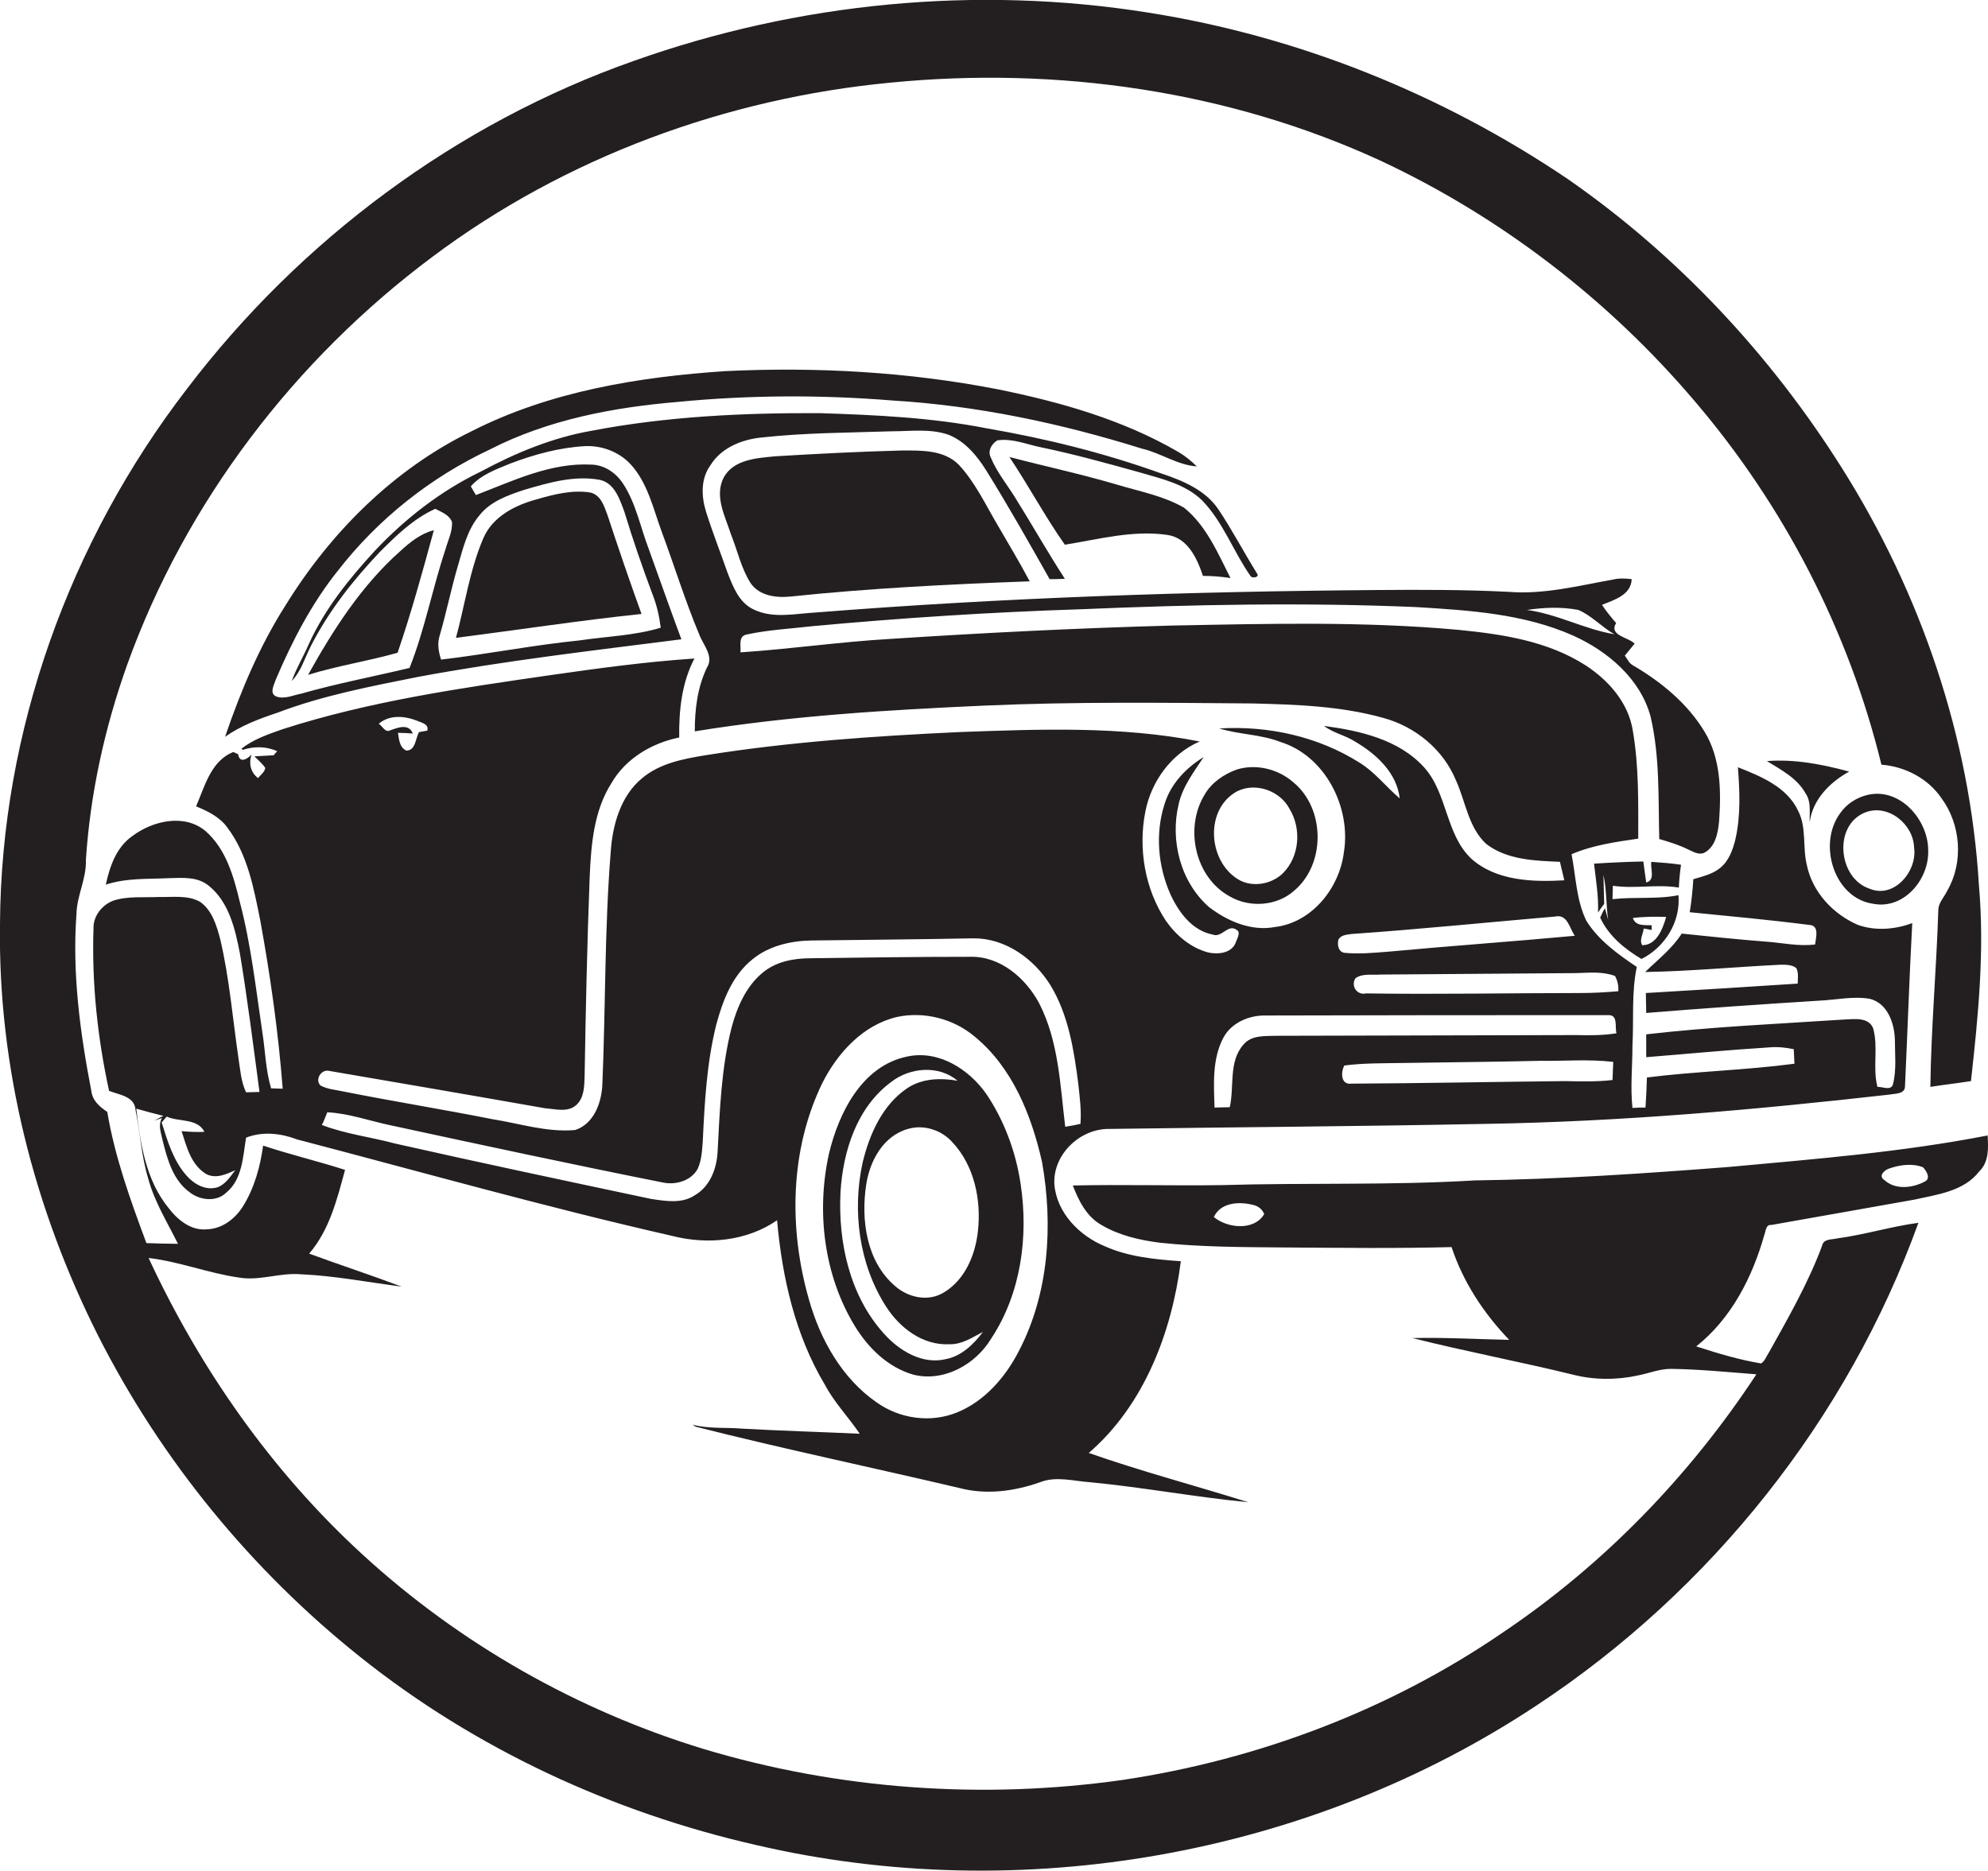
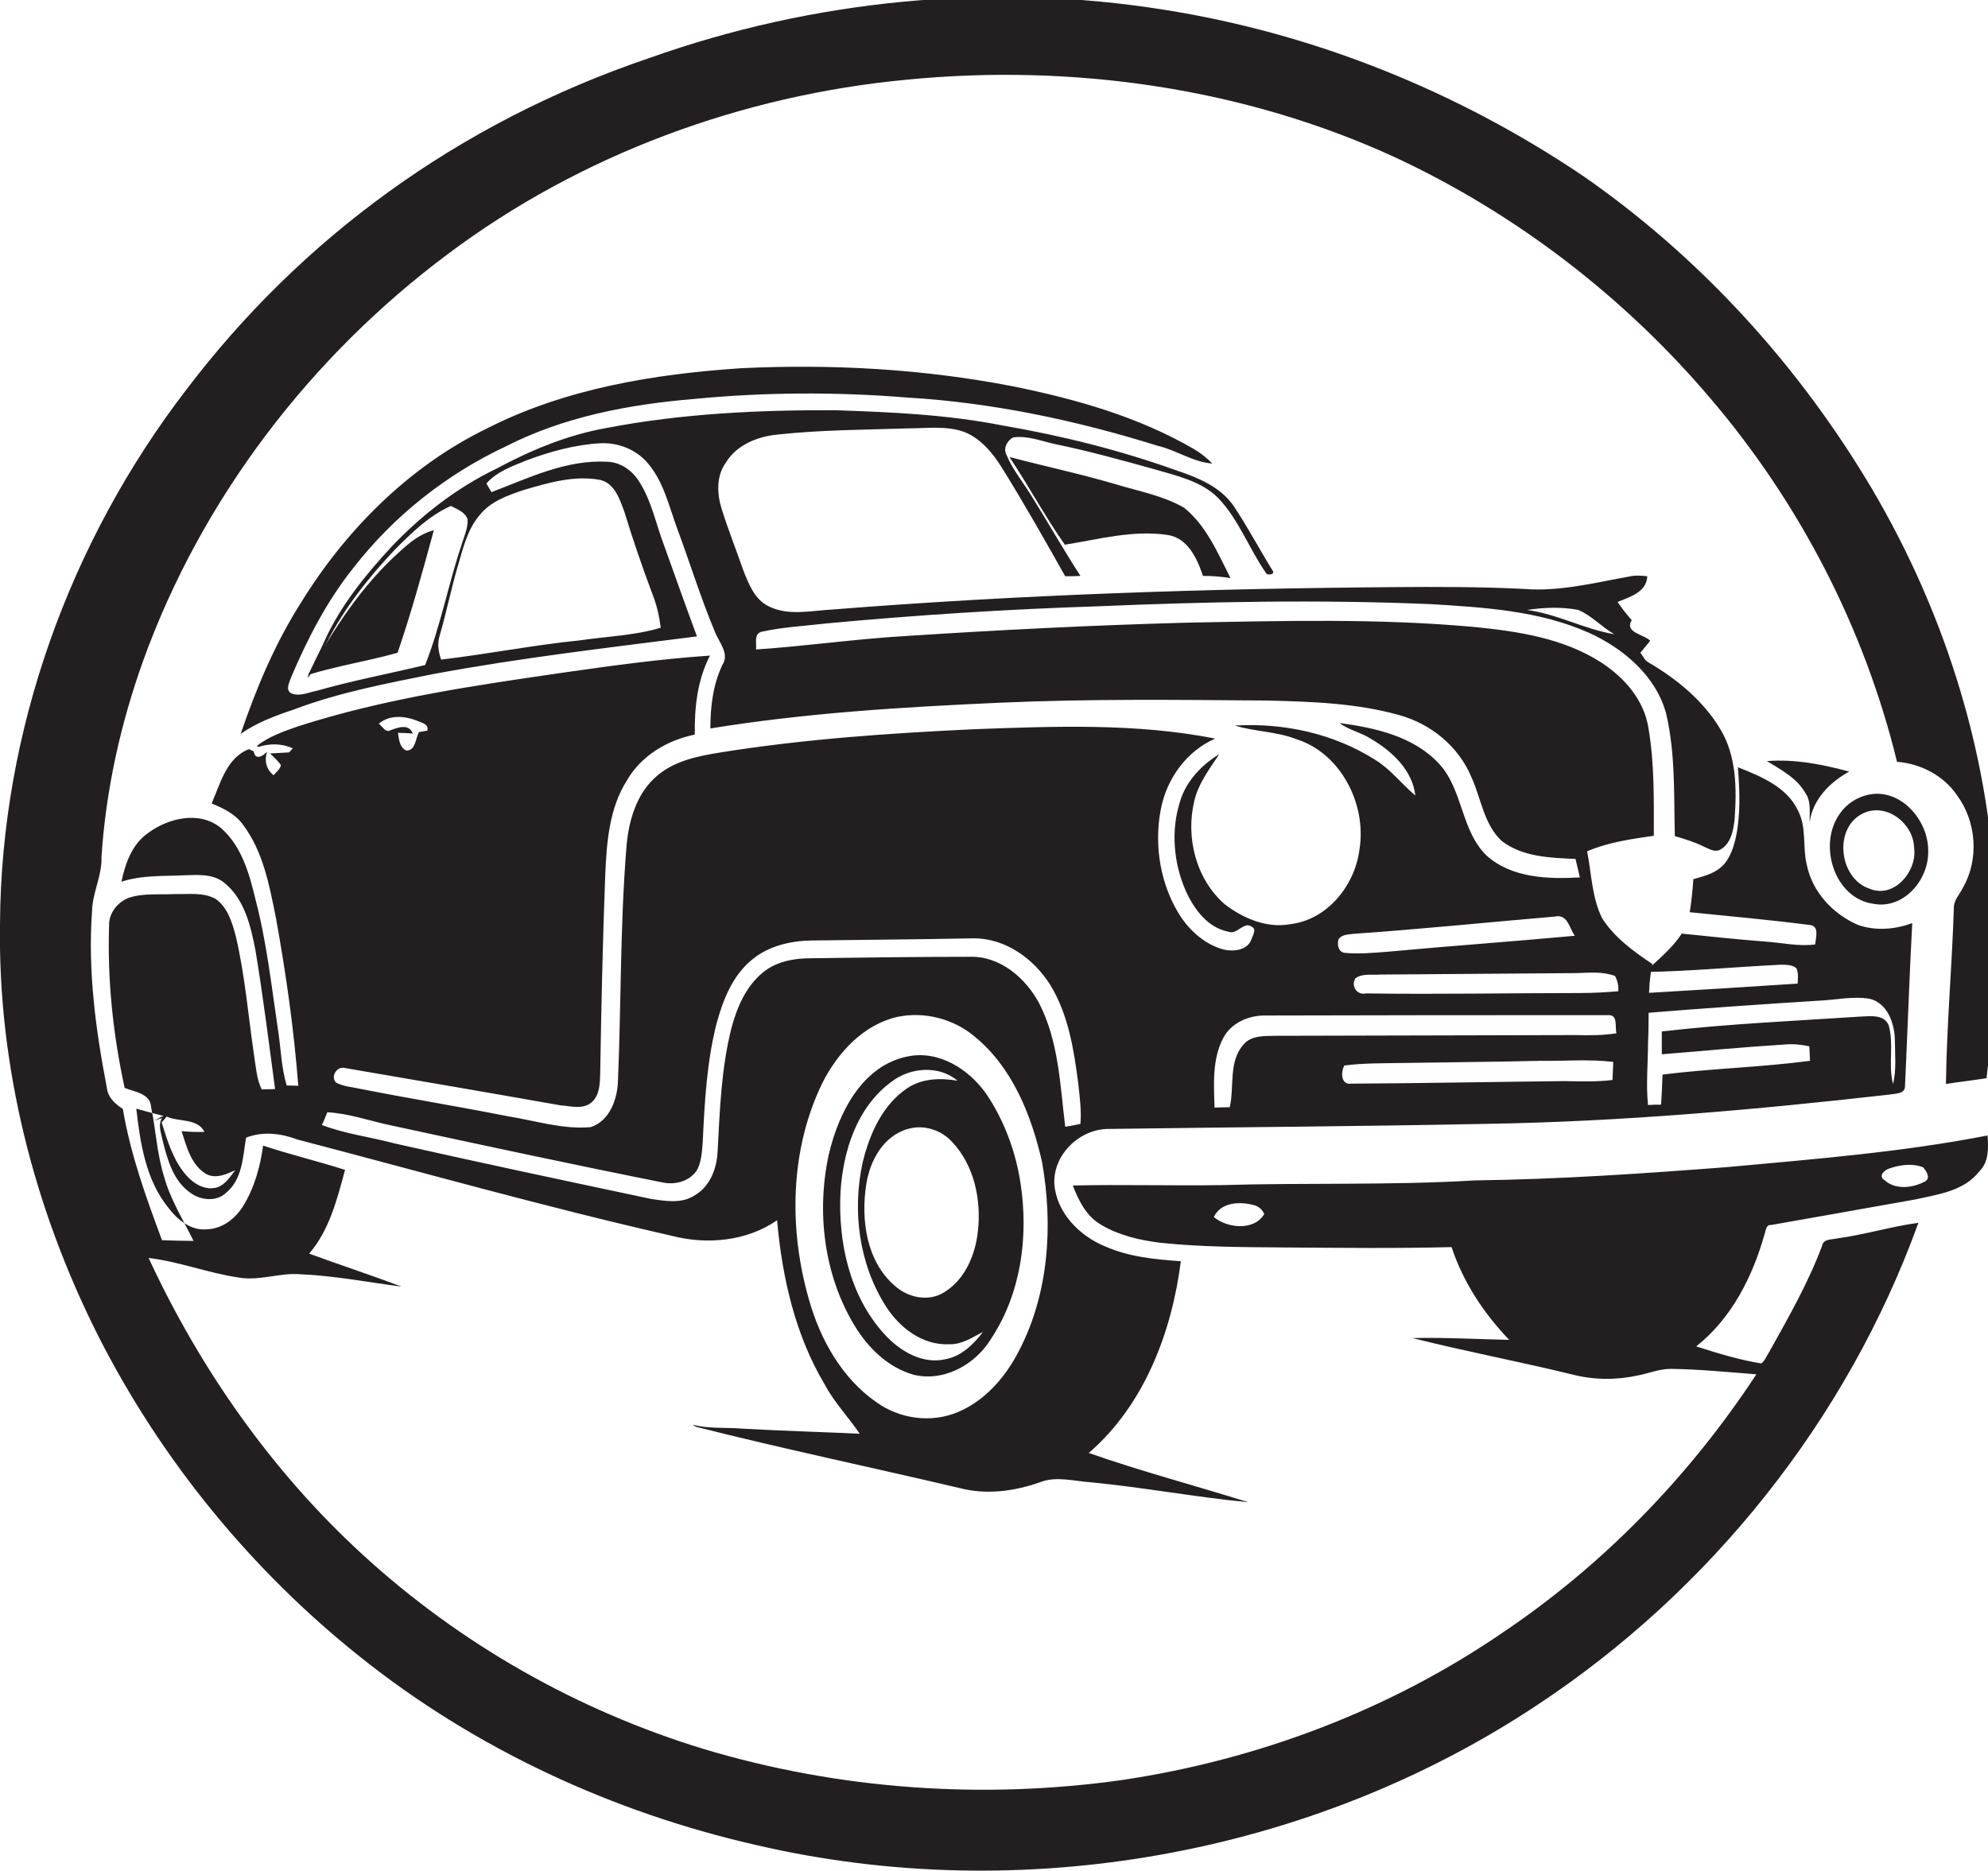
<svg xmlns="http://www.w3.org/2000/svg" version="1.1" id="Layer_1" x="0px" y="0px" viewBox="0 0 548.5 516.2" style="enable-background:new 0 0 548.5 516.2;" xml:space="preserve">
  <style type="text/css">
	.st0{fill:#231F20;}
</style>
  <g>
-     <path class="st0" d="M548.4,313.3c-23.6,4.6-47.6,6.5-71.5,8.7c-23.3,1.8-46.7,3.4-70,3.7c-23.3,1.4-46.6,0.6-69.9,1.3   c-13.7,0.2-27.4-0.2-41,0.1c1.6,4.2,3.8,8.6,7.9,10.9c4.9,2.9,10.6,4.2,16.2,4.9c11.3,1.2,22.6,1.2,34,1.3   c15.5,0.1,31,0.3,46.4-0.1c3.2,9.7,8.9,18.3,15.9,25.6c-8.9-0.2-17.8-0.7-26.7-0.5c14.7,3.7,29.6,6.5,44.3,10.1   c5.9,1.5,12.1,1.5,18,0.2c3-0.6,5.9-1.8,9-1.8c7.9,0.1,15.7,0.9,23.6,1.5c-18.4,28-42.1,52.5-69.9,71.2   c-31.2,21.4-67.5,35.1-104.8,40.7c-38.6,5.5-78.4,2.7-115.7-8.5c-34.8-10.6-67.3-29-94.2-53.7c-25-22.9-44.8-51.2-59-81.8   c8.5,1,16.5,4.2,24.9,5.4c5.7,1,11.3-1.4,17.1-0.9c9.3,0.4,18.5,2.2,27.8,3.4c-8.5-3.2-17.1-6-25.5-9.1c5.6-6.5,7.7-15,9.9-23.1   c-7.4-2.4-15.1-4.2-22.6-6.7c-0.8,5.8-2.4,11.7-5.6,16.8c-2.2,3.5-5.8,6.2-10,6.3c-4.3,0.4-8-2.6-10.5-5.9   c-6.3-7.7-7.8-17.9-8.9-27.4c2.5,0.7,5,1.4,7.5,2c-0.9,0.4-1.7,0.9-2.6,1.3l2.2-0.7c-1.2,2-0.2,4.2,0.2,6.3   c1.3,5.2,2.9,11,7.6,14.3c2.8,2.1,7.2,2.6,9.9,0c4.5-3.7,4.6-9.9,5.5-15.2c4.6-1.8,9.6-1.2,14.1,0.5c34.4,9,68.7,18.7,103.4,26.6   c9.7,2.5,20.6,1.5,29-4.3c1.4,15.8,5,31.7,13.2,45.4c2.6,4.9,6.5,8.9,9.6,13.5c-10.8-0.5-21.5-0.8-32.3-1.4   c-4.6-0.4-9.3,0.1-13.8-1.1c0.2,0.2,0.7,0.5,1,0.6c24.1,6.1,48.5,11.2,72.7,16.9c7.3,1.9,15,0.9,22.1-1.6c4.5-1.8,9.4-0.3,14.1,0   c14.5,1.4,28.9,4.1,43.4,5.5c-14.6-4.6-29.5-8.5-44-13.6c15.3-13.2,22.9-33.3,25.4-52.9c-7.1-0.5-14.4-1.2-20.9-4.1   c-7.1-2.9-13.4-9.3-14-17.2c-0.4-8.2,7.1-15.3,15.1-15.2c34.7-0.5,69.3-0.7,104-1.4c37.3-0.6,74.4-3.9,111.5-8.1   c1.5-0.3,4.1-0.1,4.1-2.3c0.7-15,1.2-30,2-45c-4.8,1.8-10.2,2.2-15,0.5c-6.9-3-12.6-9.1-14.1-16.6c-1.2-4.9,0-10.3-2.4-14.9   c-3.1-6.6-10.3-9.5-16.6-12c0.5,6.6,0.8,13.4-0.7,19.9c-0.7,2.9-1.8,5.9-4.1,7.8c-2.1,1.8-4.9,2.4-7.5,3.2c-0.2,3.1-0.5,6.1-1,9.1   c11,1.1,22,2.1,32.9,3.5c3,0.1,1.9,3.5,1.7,5.4c-4.6,0.6-9.2-0.5-13.8-0.8c-7.7-0.6-15.3-1.4-23-2.2c-2.7,4.2-6.6,7.2-10.1,10.6   c12.4-0.2,24.8-1.4,37.2-2c1.5,0,3.2-0.1,4.5,0.9c0.7,1.3,0.4,2.9,0.4,4.3c-13.9,0.9-27.9,1.8-41.9,2.6c0,1.8,0.1,3.6,0.1,5.5   c15.9-1.3,31.9-2.4,47.8-3.4c4.6-0.2,9.3-1.3,13.9-0.5c4.8,1.2,6.7,6.5,6.9,11c0,4.2,0.5,8.5-0.5,12.5c-0.5,2-2.9,0.7-4.3,0.8   c-1.4-5.3,0.3-10.9-1.2-16.2c-1.3-3.1-5.1-2.5-7.8-2.4c-18.3,1.2-36.6,2-54.8,4.1c0,2.1,0,4.2,0,6.3c11.3-0.9,22.6-2,33.9-2.7   c2.3-0.2,4.5,0,6.8,0.5c0.1,1.3,0.1,2.7,0.2,4c-13.5,1.8-27.2,2.1-40.7,3.8c-0.1,2.8-0.2,5.5-0.4,8.3c-1.2,0-2.4,0-3.6,0.1   c-0.6-5.7,0-11.5,0-17.2c0.4-7.2-0.3-14.6,1.2-21.7c-5.2-3.5-10.5-7.3-13.9-12.7c-2.8-5.7-2.9-12.3-4.1-18.4   c5.8-2.5,12.2-3.4,18.4-4.3c0-10,0.2-20-1.5-29.8c-1.2-7.7-6.7-13.9-13-18c-10.4-6.7-22.9-8.6-35-9.8c-26.3-2.4-52.7-1.7-79-1.2   c-26,0.7-52,2-78,3.7c-13.8,0.8-27.5,2.8-41.2,3.7c0.2-1.6-0.7-4.4,1.6-4.9c5.9-1.3,12-1.6,18-2.3c24.8-2.3,49.6-3.9,74.5-4.7   c30.7-1.3,61.4-1.9,92.2-0.6c14.7,0.9,29.8,1.8,43.5,7.9c9.5,4.3,18.5,11.9,21.3,22.3c2.6,11.1,2.1,22.5,2.4,33.8   c2.7,0.8,5.4,1.6,8,2.9c1.4,0.6,2.9,1.6,4.4,0.9c3.1-1.6,3.8-5.5,4.1-8.6c0.6-8.4,0.5-17.4-4-24.8c-4.7-7.8-12-13.8-19.9-18.4   c-1-0.6-1.4-1.7-2.1-2.6c0.9-1.1,1.8-2.2,2.7-3.3c-1.7-1.8-7.2-2.2-5.1-5.7c-1.4-1.6-2.7-3.2-3.9-5c3.4-1.4,8-2.7,8.2-7.1   c-1.7-0.2-3.4-0.3-5.1,0.1c-9.5,1.7-19.2,4.2-28.9,3.4c-12-0.6-24-0.6-36-0.5c-51.7,0.4-103.5,2.1-155.1,6.2   c-5.7,0.3-11.9,1.8-17.3-0.9c-3.9-1.9-5.5-6.1-7-9.9c-2-5.7-4.2-11.3-6-17c-1.3-4.2-1.5-9.1,1.2-12.8c3-4.9,8.8-7.2,14.3-7.7   c11.9-1.3,23.9-1.3,35.9-1.7c5.2,0,10.6-0.8,15.6,1c4.5,1.8,7.8,5.8,10.3,9.8c6.1,9.8,11.8,19.9,17.5,30c1.4,0,2.8,0,4.2-0.1   c-4.8-7.4-9.2-15.2-13.9-22.7c-2.2-3.5-4.9-6.8-6.5-10.7c-1-1.8,0.2-3.9,1.8-4.8c4.1-0.6,8,1.1,11.9,1.9c9.2,1.9,18.2,4.4,27.2,6.9   c6.1,1.8,12.7,3.2,17.4,7.8c5.8,6,8.6,14.1,13.3,20.8c0.4,0.8,2.7,0.4,1.8-0.7c-3.6-5.8-6.8-11.9-10.6-17.6c-3.6-5.4-9.9-8-15.9-10   c-15.6-5.6-31.7-9.6-48-12.4c-15.2-3-30.7-3.7-46.1-4.2c-21.1-0.1-42.4,0.9-63.2,4.9c-10.7,1.9-20.8,6.1-30.3,11.2   c-11,5.3-20.8,12.9-29.2,21.8c-7.1,7.7-13.8,16-18.2,25.6c-1.5,3.5-3.5,6.8-4.8,10.4c2.6-2.7,3.6-6.4,5.3-9.7   c4.9-9.6,11.6-18.1,19-25.9c4.6-4.6,9.3-9.2,15.3-11.9c1.7,0.9,3.8,1.6,4.6,3.6c0.2,2.6-1.1,5.1-1.8,7.6   c-3.6,10.8-5.7,22.1-9.9,32.7c-10,2.4-20.1,4.3-29.9,7.1c-2.2,0.4-4.6,1.6-6.8,0.8c-2.1-0.8-0.7-3.2-0.2-4.7   c4.5-10.6,9.9-21,17.1-30c11.1-14.3,25.6-25.8,42-33.5c16-8.2,34-11.6,51.8-13.1c19.6-1.9,39.4-2,59.1-0.4   c23.5,1.4,46.6,6.3,69,13.3c5.2,1.2,9.7,4.5,15.1,4.9c-1.5-1.5-3.2-2.9-5.1-4c-15.3-8.9-32.6-13.8-49.9-17.3   c-24.7-4.8-49.9-6.2-75-5c-24,1.6-48.5,5.6-70.1,16.6c-21.4,10.4-38.9,27.9-51.3,48c-7.2,11.3-12.4,23.7-16.7,36.3   c4.4-3.1,9.5-5,14.6-6.7c12.4-4.7,25.5-7.2,38.5-9.8c24.1-4.5,48.5-7.3,72.8-10.4c-3.1-8.3-6-16.6-9-24.9c-2.3-6-3.5-12.5-7-17.9   c-1.9-3-5.1-5.3-8.8-5.4c-11.3-0.6-21.7,4.5-31.9,8.4c-0.3-0.6-1.1-1.8-1.4-2.4c2.8-3.2,7-4.7,10.9-6.3c6.6-2.5,13.5-4.4,20.6-4.8   c4.6-0.2,9.2,1.5,12.4,4.8c4.9,5.2,6.4,12.4,8.8,18.9c3.5,9.4,6.4,18.9,10.3,28.2c1.1,3,4.2,6.1,2.1,9.3   c-2.6,5.5-3.3,11.5-3.3,17.5c26.4-4.3,53.1-5.9,79.8-7.1c24.6-1.1,49.3-0.8,74-0.6c12.1,0.3,24.4,0.7,36.2,4   c8.8,2.4,16.5,8.7,20,17.2c2.7,5.9,3.4,13,8.4,17.6c5.8,4.4,13.4,4.6,20.3,4.9c0.4,1.7,0.8,3.4,1.2,5.1c-8.7,0.5-18.8,0.2-25.7-6   c-7.1-6.8-6.5-18-13-25.2c-7-7.7-17.8-10.1-27.6-11.4c2.6,2,6,2.6,8.7,4.4c5.8,3.4,11.4,8.6,12.2,15.6c-3.8-3.2-6.8-7.2-11-9.8   c-11.5-7.3-25.3-10.3-38.8-9.5c5.5,1.7,11.4,1.6,16.8,3.7c12.4,3.8,19.6,18,17.6,30.4c-1.2,9.9-8.8,19.5-19.1,20.7   c-6.5,1.2-13-1.6-18.1-5.5c-7.9-6.9-10.8-18.4-8.4-28.4c1.1-4.9,4.2-8.9,6.9-13c-4.9,3-9.1,7.4-10.8,13c-2.6,8.1-1.8,17.1,1.6,24.8   c2.3,5,6,10.1,11.8,11.2c2.4,0.9,4.2-3.1,6.5-1.3c1.3,0.6,0,2.6-0.3,3.6c-1.2,2.9-5,3.2-7.6,2.6c-4.8-1.3-8.8-4.7-11.6-8.7   c-5.8-8.7-7.7-19.9-5.7-30.1c1.6-8.3,7.1-16,15-19.4c-21.8-4.3-44.2-3.4-66.3-2.6c-23.5,1.1-46.9,2.7-70.1,6.4   c-6.1,1-12.5,2.2-17.4,6.3c-6,4.9-8.2,13-8.7,20.4c-1.7,21.3-1.4,42.7-2.3,64.1c-0.2,5-2.3,10.9-7.5,12.6c-7.8,0.7-15.3-1.8-22.9-3   c-13.6-2.7-27.3-4.9-40.9-7.6c-2.2-0.5-4.5-0.6-6.5-1.7c-1.6-1.7,0.3-4.6,2.5-4c19.8,3.4,39.7,6.8,59.5,10.3   c2.8,0.2,6.1,1.2,8.5-0.8c2.3-2,2.3-5.2,2.4-7.9c0.3-18.4,0.7-36.7,1.4-55.1c0.4-8.9,1.1-18.2,6-25.9c3.9-6.8,11.2-11.1,18.7-12.6   c-0.1-7.5,0.7-15.1,4.2-21.8c-13.3,0.9-26.6,2.7-39.8,4.6c-24.9,3.6-49.9,7.2-73.8,14.9c-4,1.4-8.1,2.8-11.4,5.4l0.4,0.3   c3.1-1,6.5-1,9.5,0.4c-0.3,0.3-0.8,0.8-1,1.1c-1.8,0.1-3.5,0.2-5.3,0.3c1,1,2.2,2,3,3.2c-0.2,1.2-1.3,1.9-2,2.8   c-2.1-1.6-2.6-4.1-1.8-6.5c-1.2,1.3-3.3,2.5-3.7-0.1c-0.3-0.1-0.9-0.4-1.3-0.6c-6.2,2.4-7.9,9.5-10.3,15c3.2,1.3,6.5,2.9,8.6,5.8   c5.6,7.4,7.3,16.7,9.1,25.6c2.8,15.4,5,30.9,6.2,46.5c-0.8,0-2.4-0.1-3.2-0.1c-1.5-5-1.6-10.3-2.4-15.4c-1.8-12-3.1-24.1-6.2-35.9   c-1.7-7.1-3.8-14.7-9.5-19.7c-5.9-4.9-14.6-2.8-20.2,1.4c-4.4,3.1-6.2,8.3-7.3,13.4c5.7-1.9,11.8-1.5,17.7-1.8   c3.6-0.1,7.7-0.4,10.7,2.1c5.6,4.5,7.3,12,8.6,18.7c2.1,12.7,3.7,25.5,5.4,38.2c-0.9,0-2.8,0.1-3.7,0.1c-1.4-2.9-1.6-6.2-2.1-9.4   c-1.6-10.9-2.5-22-5-32.7c-1-3.8-2.2-8-5.5-10.4c-3.4-2-7.6-1.3-11.4-1.4c-4.2,0.2-8.6-0.3-12.6,1c-3.2,1.2-5.6,4.3-5.5,7.7   c-0.5,15,1.1,30.1,4.3,44.8c2.8,1.1,7.1,1.5,7.3,5.3c1.3,6.3,1.6,12.7,3.5,18.9c1.7,6.4,5.3,12.1,8.2,18c-2.9,0-5.8-0.1-8.7-0.2   c-4.4-11.8-8.7-23.7-10.8-36.2c-2.1-1.4-4.1-3.1-4.4-5.8c-3.1-16-5.3-32.5-4.1-48.8c0.1-5.1,2.8-9.8,2.6-14.9   c1.2-18.4,5.2-36.5,11.4-53.9c16.1-44.8,46.2-84.2,84.3-112.6c36.6-27.4,81-43.7,126.4-48c45.8-4.5,93.1,2.2,135,21.5   c33.2,15.5,63,38.4,86.7,66.3c24.7,28.9,42.6,63.5,51.6,100.4c6.5,0.5,12.9,3.8,16.6,9.3c5.3,7.2,6.1,17.6,1.6,25.4   c-0.8,1.7-2.3,3.2-2.5,5.1c-0.5,16.4-2,32.7-2.2,49.1c3.7-0.6,7.5-1,11.2-1.6c2-17.9,3.8-35.9,2.2-54   c-2.4-40.8-16.1-80.8-37.9-115.3c-19.6-31.1-45.2-58.5-75.4-79.5c-34.9-23.6-74.6-39.5-115.8-46c-47.5-7.6-96.7-2.8-142,13.3   C126,34,82.8,66.2,51.5,107.4C19.2,149.4,0.3,201.8,0,254.9c-0.6,39.4,9.4,78.6,27.1,113.7c17.4,34.3,42.3,64.7,72.3,88.6   c31.8,25.4,69.7,42.9,109.3,51.9c73,17,152.7,2.9,215.2-38.5c48.1-31.7,85.8-79,105.4-133.2c-7.5,1-14.9,3.3-22.4,4.3   c-1.5,0.4-3.8,0-4.2,2.1c-3.8,10.2-9.3,19.8-14.6,29.3c-0.7,1-1.1,2.4-2.2,3.1c-6.1-1-12-2.8-17.9-4.7c9.7-7.7,15.5-19.1,18.8-30.8   c0.4-1,0.4-2.9,1.9-2.7c13.2-2.3,26.4-4.7,39.5-7c6.3-1.4,13.7-2.3,17.9-7.8C548.8,320.6,548.6,316.7,548.4,313.3z M334.9,335.8   c1.9-4,6.8-4.3,10.6-3.4c1.5,0.3,2.7,1.1,3.3,2.6C346,339.7,338.6,338.9,334.9,335.8z M435.5,168.3c3.7,1.6,6.4,4.7,9.9,6.7   c-8.3-1.4-15.8-5.6-24.1-6.7C426,167.6,430.8,167.4,435.5,168.3z M132.2,142.3c3-3.9,7.8-5.6,12.3-7.1c6.8-2,13.9-4.1,21-2.8   c4.1,0.9,5.5,5.4,6.8,8.9c2.3,7.6,4.9,15.1,7.7,22.6c1.2,3,1.9,6.1,2.3,9.3c-7.3,2.2-15,2.4-22.4,3.5c-12.8,1.3-25.5,3.8-38.2,5.3   c-0.7-2.1-1.1-4.4-0.4-6.6c1.9-6.5,3.2-13.1,5.1-19.5C127.8,151.1,129,146.1,132.2,142.3z M444.9,298c-4.3,0.5-8.7,0.4-13.1,0.3   c-19.6,0.2-39.3,0.6-58.9,0.7c-3,0.4-3-3.1-2-5c5.3-0.7,10.7-0.6,16-0.7c12.7-0.2,25.4-0.3,38.1-0.6c6.7,0.1,13.4-0.5,20.1,0.3   C445,294.7,445,296.3,444.9,298z M445.6,269.3c0.7,1.3,1,2.7,0.9,4.2c-3.5,0.3-7,0.5-10.6,0.5c-19.7,0-39.3,0.4-59,0.1   c-2.5,0.6-4.3-2.1-2.9-4.2c2-1.4,4.6-0.8,6.9-1c18-0.1,36-0.3,54-0.4C438.5,268.4,442.2,268,445.6,269.3z M369.3,259.2   c0.8-1.3,2.4-1.3,3.7-1.5c18.7-1.3,37.3-3.2,56-4.8c3.5-0.8,4,3.2,5.5,5.3c-17.2,1.6-34.4,2.8-51.6,4.4c-4,0.3-8,0.7-12,0.3   C369.2,262.6,368.9,260.6,369.3,259.2z M337.5,286.4c2.2-4.2,7.1-6.3,11.7-6.2c31.6-0.1,63.2-0.1,94.7-0.1c2.6,0,1.6,3.4,2.1,5   c-3.7,0.6-7.4,0.6-11.1,0.5c-27.7,0.1-55.3,0.1-83,0.2c-3,0.1-6.6-0.2-8.8,2.4c-4.2,4.7-2.5,11.6-3.8,17.3c-1.4,0-2.8,0.1-4.2,0.1   C334.9,299.2,334.4,292.3,337.5,286.4z M281.1,372.8c-3.7,7.2-9.4,13.8-17,16.9c-7.3,3-15.9,1.8-22.3-2.8   c-9.5-6.6-15.5-17.3-18.6-28.3c-5.6-19.5-5.3-41.3,3.7-59.8c4.2-8.3,11.2-16,20.6-18.2c7.5-1.6,15.6,0.5,21.4,5.4   c10.5,8.6,15.7,21.8,18.6,34.6C290.6,338.1,289.4,356.9,281.1,372.8z M90.3,306.9c6,0.3,11.7,2.4,17.5,3.6   c25,5.4,50.1,10.8,75.2,15.8c3.5,0.7,7.7-0.5,9.5-3.8c1.1-2.4,1.2-5.1,1.4-7.6c0.5-10.8,1.1-21.6,3.7-32.1   c1.8-6.7,4.4-13.6,10-18.1c4.5-3.7,10.5-5.1,16.2-5.2c15-0.2,30-0.3,44.9-0.6c8.8,0,16.6,5.7,21.1,12.9c5,8.2,6.5,17.9,7.7,27.2   c0.4,3.7,0.9,7.4,0.6,11.1c-1.4,0.3-2.8,0.6-4.2,0.8c-1.4-11.5-1.8-23.6-7.2-34.1c-3.7-6.9-10.7-13-19-12.8   c-14.7,0-29.3,0.2-44,0.4c-4.7,0-9.6,0.9-13.3,4c-4.6,3.8-7.1,9.6-8.6,15.3c-2.8,11.1-3.2,22.6-3.8,33.9c-0.2,4.7-2,9.7-6.3,12.2   c-3.6,2.4-8.1,1.6-12.1,1c-23.6-5-47.2-10-70.7-15.3c-6.7-1.8-13.6-2.6-20.1-5.1C89.4,309.3,89.8,308.1,90.3,306.9z M114.9,198.8   c1.3,0.6,3.5,0.9,3,2.8c-0.6,0.1-1.7,0.3-2.3,0.4c-1,1.8-0.9,5.1-3.5,5.1c-1.9-0.9-2-3.1-2.3-4.9c1,0,3.1,0.1,4.1,0.2   c-1.1-2.8-4-1.7-6.2-0.9c-1.4,0.8-2.2-1.2-3.2-1.8C107.4,197.2,111.5,197.5,114.9,198.8z M56.4,312.3c-2.1,0.1-4.2,0-6.3-0.2   c1.4,4.3,2.6,9.4,6.9,11.9c2.7,1.3,5.4,0,7.9-1.1c-1.4,1.8-2.7,3.9-4.9,4.7c-3.3,1-6.5-0.9-8.6-3.3c-3.6-4.1-5.2-9.5-6.8-14.6   c0.5-0.5,0.9-1.1,1.4-1.6C49.3,309.6,54.5,308.5,56.4,312.3z M531.1,326c-3.4,1.8-8.1,2.4-11.2-0.4c-1.8-1.2,0.1-2.8,1.4-3.2   c2.9-1,6.4-1.5,9.3-0.3C531.5,323.1,532.8,325.1,531.1,326z" />
-     <path class="st0" d="M248.9,124.3c-11.7,0.3-23.4,0.9-35,1.6c-5,0.5-11.4,0.8-14.2,5.8c-2.7,5.2,0.4,10.8,2,15.8   c1.8,4.5,2.8,9.3,5.4,13.4c2.4,3.5,7,4.1,11,3.7c21.9-2.3,44-3.4,66-4.2c-2.8-5.3-5.9-10.4-8.9-15.6c-3.3-5.6-6.1-11.6-10.6-16.5   C260.5,124.1,254.3,124.3,248.9,124.3z" />
+     <path class="st0" d="M548.4,313.3c-23.6,4.6-47.6,6.5-71.5,8.7c-23.3,1.8-46.7,3.4-70,3.7c-23.3,1.4-46.6,0.6-69.9,1.3   c-13.7,0.2-27.4-0.2-41,0.1c1.6,4.2,3.8,8.6,7.9,10.9c4.9,2.9,10.6,4.2,16.2,4.9c11.3,1.2,22.6,1.2,34,1.3   c15.5,0.1,31,0.3,46.4-0.1c3.2,9.7,8.9,18.3,15.9,25.6c-8.9-0.2-17.8-0.7-26.7-0.5c14.7,3.7,29.6,6.5,44.3,10.1   c5.9,1.5,12.1,1.5,18,0.2c3-0.6,5.9-1.8,9-1.8c7.9,0.1,15.7,0.9,23.6,1.5c-18.4,28-42.1,52.5-69.9,71.2   c-31.2,21.4-67.5,35.1-104.8,40.7c-38.6,5.5-78.4,2.7-115.7-8.5c-34.8-10.6-67.3-29-94.2-53.7c-25-22.9-44.8-51.2-59-81.8   c8.5,1,16.5,4.2,24.9,5.4c5.7,1,11.3-1.4,17.1-0.9c9.3,0.4,18.5,2.2,27.8,3.4c-8.5-3.2-17.1-6-25.5-9.1c5.6-6.5,7.7-15,9.9-23.1   c-7.4-2.4-15.1-4.2-22.6-6.7c-0.8,5.8-2.4,11.7-5.6,16.8c-2.2,3.5-5.8,6.2-10,6.3c-4.3,0.4-8-2.6-10.5-5.9   c-6.3-7.7-7.8-17.9-8.9-27.4c2.5,0.7,5,1.4,7.5,2c-0.9,0.4-1.7,0.9-2.6,1.3l2.2-0.7c-1.2,2-0.2,4.2,0.2,6.3   c1.3,5.2,2.9,11,7.6,14.3c2.8,2.1,7.2,2.6,9.9,0c4.5-3.7,4.6-9.9,5.5-15.2c4.6-1.8,9.6-1.2,14.1,0.5c34.4,9,68.7,18.7,103.4,26.6   c9.7,2.5,20.6,1.5,29-4.3c1.4,15.8,5,31.7,13.2,45.4c2.6,4.9,6.5,8.9,9.6,13.5c-10.8-0.5-21.5-0.8-32.3-1.4   c-4.6-0.4-9.3,0.1-13.8-1.1c0.2,0.2,0.7,0.5,1,0.6c24.1,6.1,48.5,11.2,72.7,16.9c7.3,1.9,15,0.9,22.1-1.6c4.5-1.8,9.4-0.3,14.1,0   c14.5,1.4,28.9,4.1,43.4,5.5c-14.6-4.6-29.5-8.5-44-13.6c15.3-13.2,22.9-33.3,25.4-52.9c-7.1-0.5-14.4-1.2-20.9-4.1   c-7.1-2.9-13.4-9.3-14-17.2c-0.4-8.2,7.1-15.3,15.1-15.2c34.7-0.5,69.3-0.7,104-1.4c37.3-0.6,74.4-3.9,111.5-8.1   c1.5-0.3,4.1-0.1,4.1-2.3c0.7-15,1.2-30,2-45c-4.8,1.8-10.2,2.2-15,0.5c-6.9-3-12.6-9.1-14.1-16.6c-1.2-4.9,0-10.3-2.4-14.9   c-3.1-6.6-10.3-9.5-16.6-12c0.5,6.6,0.8,13.4-0.7,19.9c-0.7,2.9-1.8,5.9-4.1,7.8c-2.1,1.8-4.9,2.4-7.5,3.2c-0.2,3.1-0.5,6.1-1,9.1   c11,1.1,22,2.1,32.9,3.5c3,0.1,1.9,3.5,1.7,5.4c-4.6,0.6-9.2-0.5-13.8-0.8c-7.7-0.6-15.3-1.4-23-2.2c-2.7,4.2-6.6,7.2-10.1,10.6   c12.4-0.2,24.8-1.4,37.2-2c1.5,0,3.2-0.1,4.5,0.9c0.7,1.3,0.4,2.9,0.4,4.3c-13.9,0.9-27.9,1.8-41.9,2.6c0,1.8,0.1,3.6,0.1,5.5   c15.9-1.3,31.9-2.4,47.8-3.4c4.6-0.2,9.3-1.3,13.9-0.5c4.8,1.2,6.7,6.5,6.9,11c0,4.2,0.5,8.5-0.5,12.5c-1.4-5.3,0.3-10.9-1.2-16.2c-1.3-3.1-5.1-2.5-7.8-2.4c-18.3,1.2-36.6,2-54.8,4.1c0,2.1,0,4.2,0,6.3c11.3-0.9,22.6-2,33.9-2.7   c2.3-0.2,4.5,0,6.8,0.5c0.1,1.3,0.1,2.7,0.2,4c-13.5,1.8-27.2,2.1-40.7,3.8c-0.1,2.8-0.2,5.5-0.4,8.3c-1.2,0-2.4,0-3.6,0.1   c-0.6-5.7,0-11.5,0-17.2c0.4-7.2-0.3-14.6,1.2-21.7c-5.2-3.5-10.5-7.3-13.9-12.7c-2.8-5.7-2.9-12.3-4.1-18.4   c5.8-2.5,12.2-3.4,18.4-4.3c0-10,0.2-20-1.5-29.8c-1.2-7.7-6.7-13.9-13-18c-10.4-6.7-22.9-8.6-35-9.8c-26.3-2.4-52.7-1.7-79-1.2   c-26,0.7-52,2-78,3.7c-13.8,0.8-27.5,2.8-41.2,3.7c0.2-1.6-0.7-4.4,1.6-4.9c5.9-1.3,12-1.6,18-2.3c24.8-2.3,49.6-3.9,74.5-4.7   c30.7-1.3,61.4-1.9,92.2-0.6c14.7,0.9,29.8,1.8,43.5,7.9c9.5,4.3,18.5,11.9,21.3,22.3c2.6,11.1,2.1,22.5,2.4,33.8   c2.7,0.8,5.4,1.6,8,2.9c1.4,0.6,2.9,1.6,4.4,0.9c3.1-1.6,3.8-5.5,4.1-8.6c0.6-8.4,0.5-17.4-4-24.8c-4.7-7.8-12-13.8-19.9-18.4   c-1-0.6-1.4-1.7-2.1-2.6c0.9-1.1,1.8-2.2,2.7-3.3c-1.7-1.8-7.2-2.2-5.1-5.7c-1.4-1.6-2.7-3.2-3.9-5c3.4-1.4,8-2.7,8.2-7.1   c-1.7-0.2-3.4-0.3-5.1,0.1c-9.5,1.7-19.2,4.2-28.9,3.4c-12-0.6-24-0.6-36-0.5c-51.7,0.4-103.5,2.1-155.1,6.2   c-5.7,0.3-11.9,1.8-17.3-0.9c-3.9-1.9-5.5-6.1-7-9.9c-2-5.7-4.2-11.3-6-17c-1.3-4.2-1.5-9.1,1.2-12.8c3-4.9,8.8-7.2,14.3-7.7   c11.9-1.3,23.9-1.3,35.9-1.7c5.2,0,10.6-0.8,15.6,1c4.5,1.8,7.8,5.8,10.3,9.8c6.1,9.8,11.8,19.9,17.5,30c1.4,0,2.8,0,4.2-0.1   c-4.8-7.4-9.2-15.2-13.9-22.7c-2.2-3.5-4.9-6.8-6.5-10.7c-1-1.8,0.2-3.9,1.8-4.8c4.1-0.6,8,1.1,11.9,1.9c9.2,1.9,18.2,4.4,27.2,6.9   c6.1,1.8,12.7,3.2,17.4,7.8c5.8,6,8.6,14.1,13.3,20.8c0.4,0.8,2.7,0.4,1.8-0.7c-3.6-5.8-6.8-11.9-10.6-17.6c-3.6-5.4-9.9-8-15.9-10   c-15.6-5.6-31.7-9.6-48-12.4c-15.2-3-30.7-3.7-46.1-4.2c-21.1-0.1-42.4,0.9-63.2,4.9c-10.7,1.9-20.8,6.1-30.3,11.2   c-11,5.3-20.8,12.9-29.2,21.8c-7.1,7.7-13.8,16-18.2,25.6c-1.5,3.5-3.5,6.8-4.8,10.4c2.6-2.7,3.6-6.4,5.3-9.7   c4.9-9.6,11.6-18.1,19-25.9c4.6-4.6,9.3-9.2,15.3-11.9c1.7,0.9,3.8,1.6,4.6,3.6c0.2,2.6-1.1,5.1-1.8,7.6   c-3.6,10.8-5.7,22.1-9.9,32.7c-10,2.4-20.1,4.3-29.9,7.1c-2.2,0.4-4.6,1.6-6.8,0.8c-2.1-0.8-0.7-3.2-0.2-4.7   c4.5-10.6,9.9-21,17.1-30c11.1-14.3,25.6-25.8,42-33.5c16-8.2,34-11.6,51.8-13.1c19.6-1.9,39.4-2,59.1-0.4   c23.5,1.4,46.6,6.3,69,13.3c5.2,1.2,9.7,4.5,15.1,4.9c-1.5-1.5-3.2-2.9-5.1-4c-15.3-8.9-32.6-13.8-49.9-17.3   c-24.7-4.8-49.9-6.2-75-5c-24,1.6-48.5,5.6-70.1,16.6c-21.4,10.4-38.9,27.9-51.3,48c-7.2,11.3-12.4,23.7-16.7,36.3   c4.4-3.1,9.5-5,14.6-6.7c12.4-4.7,25.5-7.2,38.5-9.8c24.1-4.5,48.5-7.3,72.8-10.4c-3.1-8.3-6-16.6-9-24.9c-2.3-6-3.5-12.5-7-17.9   c-1.9-3-5.1-5.3-8.8-5.4c-11.3-0.6-21.7,4.5-31.9,8.4c-0.3-0.6-1.1-1.8-1.4-2.4c2.8-3.2,7-4.7,10.9-6.3c6.6-2.5,13.5-4.4,20.6-4.8   c4.6-0.2,9.2,1.5,12.4,4.8c4.9,5.2,6.4,12.4,8.8,18.9c3.5,9.4,6.4,18.9,10.3,28.2c1.1,3,4.2,6.1,2.1,9.3   c-2.6,5.5-3.3,11.5-3.3,17.5c26.4-4.3,53.1-5.9,79.8-7.1c24.6-1.1,49.3-0.8,74-0.6c12.1,0.3,24.4,0.7,36.2,4   c8.8,2.4,16.5,8.7,20,17.2c2.7,5.9,3.4,13,8.4,17.6c5.8,4.4,13.4,4.6,20.3,4.9c0.4,1.7,0.8,3.4,1.2,5.1c-8.7,0.5-18.8,0.2-25.7-6   c-7.1-6.8-6.5-18-13-25.2c-7-7.7-17.8-10.1-27.6-11.4c2.6,2,6,2.6,8.7,4.4c5.8,3.4,11.4,8.6,12.2,15.6c-3.8-3.2-6.8-7.2-11-9.8   c-11.5-7.3-25.3-10.3-38.8-9.5c5.5,1.7,11.4,1.6,16.8,3.7c12.4,3.8,19.6,18,17.6,30.4c-1.2,9.9-8.8,19.5-19.1,20.7   c-6.5,1.2-13-1.6-18.1-5.5c-7.9-6.9-10.8-18.4-8.4-28.4c1.1-4.9,4.2-8.9,6.9-13c-4.9,3-9.1,7.4-10.8,13c-2.6,8.1-1.8,17.1,1.6,24.8   c2.3,5,6,10.1,11.8,11.2c2.4,0.9,4.2-3.1,6.5-1.3c1.3,0.6,0,2.6-0.3,3.6c-1.2,2.9-5,3.2-7.6,2.6c-4.8-1.3-8.8-4.7-11.6-8.7   c-5.8-8.7-7.7-19.9-5.7-30.1c1.6-8.3,7.1-16,15-19.4c-21.8-4.3-44.2-3.4-66.3-2.6c-23.5,1.1-46.9,2.7-70.1,6.4   c-6.1,1-12.5,2.2-17.4,6.3c-6,4.9-8.2,13-8.7,20.4c-1.7,21.3-1.4,42.7-2.3,64.1c-0.2,5-2.3,10.9-7.5,12.6c-7.8,0.7-15.3-1.8-22.9-3   c-13.6-2.7-27.3-4.9-40.9-7.6c-2.2-0.5-4.5-0.6-6.5-1.7c-1.6-1.7,0.3-4.6,2.5-4c19.8,3.4,39.7,6.8,59.5,10.3   c2.8,0.2,6.1,1.2,8.5-0.8c2.3-2,2.3-5.2,2.4-7.9c0.3-18.4,0.7-36.7,1.4-55.1c0.4-8.9,1.1-18.2,6-25.9c3.9-6.8,11.2-11.1,18.7-12.6   c-0.1-7.5,0.7-15.1,4.2-21.8c-13.3,0.9-26.6,2.7-39.8,4.6c-24.9,3.6-49.9,7.2-73.8,14.9c-4,1.4-8.1,2.8-11.4,5.4l0.4,0.3   c3.1-1,6.5-1,9.5,0.4c-0.3,0.3-0.8,0.8-1,1.1c-1.8,0.1-3.5,0.2-5.3,0.3c1,1,2.2,2,3,3.2c-0.2,1.2-1.3,1.9-2,2.8   c-2.1-1.6-2.6-4.1-1.8-6.5c-1.2,1.3-3.3,2.5-3.7-0.1c-0.3-0.1-0.9-0.4-1.3-0.6c-6.2,2.4-7.9,9.5-10.3,15c3.2,1.3,6.5,2.9,8.6,5.8   c5.6,7.4,7.3,16.7,9.1,25.6c2.8,15.4,5,30.9,6.2,46.5c-0.8,0-2.4-0.1-3.2-0.1c-1.5-5-1.6-10.3-2.4-15.4c-1.8-12-3.1-24.1-6.2-35.9   c-1.7-7.1-3.8-14.7-9.5-19.7c-5.9-4.9-14.6-2.8-20.2,1.4c-4.4,3.1-6.2,8.3-7.3,13.4c5.7-1.9,11.8-1.5,17.7-1.8   c3.6-0.1,7.7-0.4,10.7,2.1c5.6,4.5,7.3,12,8.6,18.7c2.1,12.7,3.7,25.5,5.4,38.2c-0.9,0-2.8,0.1-3.7,0.1c-1.4-2.9-1.6-6.2-2.1-9.4   c-1.6-10.9-2.5-22-5-32.7c-1-3.8-2.2-8-5.5-10.4c-3.4-2-7.6-1.3-11.4-1.4c-4.2,0.2-8.6-0.3-12.6,1c-3.2,1.2-5.6,4.3-5.5,7.7   c-0.5,15,1.1,30.1,4.3,44.8c2.8,1.1,7.1,1.5,7.3,5.3c1.3,6.3,1.6,12.7,3.5,18.9c1.7,6.4,5.3,12.1,8.2,18c-2.9,0-5.8-0.1-8.7-0.2   c-4.4-11.8-8.7-23.7-10.8-36.2c-2.1-1.4-4.1-3.1-4.4-5.8c-3.1-16-5.3-32.5-4.1-48.8c0.1-5.1,2.8-9.8,2.6-14.9   c1.2-18.4,5.2-36.5,11.4-53.9c16.1-44.8,46.2-84.2,84.3-112.6c36.6-27.4,81-43.7,126.4-48c45.8-4.5,93.1,2.2,135,21.5   c33.2,15.5,63,38.4,86.7,66.3c24.7,28.9,42.6,63.5,51.6,100.4c6.5,0.5,12.9,3.8,16.6,9.3c5.3,7.2,6.1,17.6,1.6,25.4   c-0.8,1.7-2.3,3.2-2.5,5.1c-0.5,16.4-2,32.7-2.2,49.1c3.7-0.6,7.5-1,11.2-1.6c2-17.9,3.8-35.9,2.2-54   c-2.4-40.8-16.1-80.8-37.9-115.3c-19.6-31.1-45.2-58.5-75.4-79.5c-34.9-23.6-74.6-39.5-115.8-46c-47.5-7.6-96.7-2.8-142,13.3   C126,34,82.8,66.2,51.5,107.4C19.2,149.4,0.3,201.8,0,254.9c-0.6,39.4,9.4,78.6,27.1,113.7c17.4,34.3,42.3,64.7,72.3,88.6   c31.8,25.4,69.7,42.9,109.3,51.9c73,17,152.7,2.9,215.2-38.5c48.1-31.7,85.8-79,105.4-133.2c-7.5,1-14.9,3.3-22.4,4.3   c-1.5,0.4-3.8,0-4.2,2.1c-3.8,10.2-9.3,19.8-14.6,29.3c-0.7,1-1.1,2.4-2.2,3.1c-6.1-1-12-2.8-17.9-4.7c9.7-7.7,15.5-19.1,18.8-30.8   c0.4-1,0.4-2.9,1.9-2.7c13.2-2.3,26.4-4.7,39.5-7c6.3-1.4,13.7-2.3,17.9-7.8C548.8,320.6,548.6,316.7,548.4,313.3z M334.9,335.8   c1.9-4,6.8-4.3,10.6-3.4c1.5,0.3,2.7,1.1,3.3,2.6C346,339.7,338.6,338.9,334.9,335.8z M435.5,168.3c3.7,1.6,6.4,4.7,9.9,6.7   c-8.3-1.4-15.8-5.6-24.1-6.7C426,167.6,430.8,167.4,435.5,168.3z M132.2,142.3c3-3.9,7.8-5.6,12.3-7.1c6.8-2,13.9-4.1,21-2.8   c4.1,0.9,5.5,5.4,6.8,8.9c2.3,7.6,4.9,15.1,7.7,22.6c1.2,3,1.9,6.1,2.3,9.3c-7.3,2.2-15,2.4-22.4,3.5c-12.8,1.3-25.5,3.8-38.2,5.3   c-0.7-2.1-1.1-4.4-0.4-6.6c1.9-6.5,3.2-13.1,5.1-19.5C127.8,151.1,129,146.1,132.2,142.3z M444.9,298c-4.3,0.5-8.7,0.4-13.1,0.3   c-19.6,0.2-39.3,0.6-58.9,0.7c-3,0.4-3-3.1-2-5c5.3-0.7,10.7-0.6,16-0.7c12.7-0.2,25.4-0.3,38.1-0.6c6.7,0.1,13.4-0.5,20.1,0.3   C445,294.7,445,296.3,444.9,298z M445.6,269.3c0.7,1.3,1,2.7,0.9,4.2c-3.5,0.3-7,0.5-10.6,0.5c-19.7,0-39.3,0.4-59,0.1   c-2.5,0.6-4.3-2.1-2.9-4.2c2-1.4,4.6-0.8,6.9-1c18-0.1,36-0.3,54-0.4C438.5,268.4,442.2,268,445.6,269.3z M369.3,259.2   c0.8-1.3,2.4-1.3,3.7-1.5c18.7-1.3,37.3-3.2,56-4.8c3.5-0.8,4,3.2,5.5,5.3c-17.2,1.6-34.4,2.8-51.6,4.4c-4,0.3-8,0.7-12,0.3   C369.2,262.6,368.9,260.6,369.3,259.2z M337.5,286.4c2.2-4.2,7.1-6.3,11.7-6.2c31.6-0.1,63.2-0.1,94.7-0.1c2.6,0,1.6,3.4,2.1,5   c-3.7,0.6-7.4,0.6-11.1,0.5c-27.7,0.1-55.3,0.1-83,0.2c-3,0.1-6.6-0.2-8.8,2.4c-4.2,4.7-2.5,11.6-3.8,17.3c-1.4,0-2.8,0.1-4.2,0.1   C334.9,299.2,334.4,292.3,337.5,286.4z M281.1,372.8c-3.7,7.2-9.4,13.8-17,16.9c-7.3,3-15.9,1.8-22.3-2.8   c-9.5-6.6-15.5-17.3-18.6-28.3c-5.6-19.5-5.3-41.3,3.7-59.8c4.2-8.3,11.2-16,20.6-18.2c7.5-1.6,15.6,0.5,21.4,5.4   c10.5,8.6,15.7,21.8,18.6,34.6C290.6,338.1,289.4,356.9,281.1,372.8z M90.3,306.9c6,0.3,11.7,2.4,17.5,3.6   c25,5.4,50.1,10.8,75.2,15.8c3.5,0.7,7.7-0.5,9.5-3.8c1.1-2.4,1.2-5.1,1.4-7.6c0.5-10.8,1.1-21.6,3.7-32.1   c1.8-6.7,4.4-13.6,10-18.1c4.5-3.7,10.5-5.1,16.2-5.2c15-0.2,30-0.3,44.9-0.6c8.8,0,16.6,5.7,21.1,12.9c5,8.2,6.5,17.9,7.7,27.2   c0.4,3.7,0.9,7.4,0.6,11.1c-1.4,0.3-2.8,0.6-4.2,0.8c-1.4-11.5-1.8-23.6-7.2-34.1c-3.7-6.9-10.7-13-19-12.8   c-14.7,0-29.3,0.2-44,0.4c-4.7,0-9.6,0.9-13.3,4c-4.6,3.8-7.1,9.6-8.6,15.3c-2.8,11.1-3.2,22.6-3.8,33.9c-0.2,4.7-2,9.7-6.3,12.2   c-3.6,2.4-8.1,1.6-12.1,1c-23.6-5-47.2-10-70.7-15.3c-6.7-1.8-13.6-2.6-20.1-5.1C89.4,309.3,89.8,308.1,90.3,306.9z M114.9,198.8   c1.3,0.6,3.5,0.9,3,2.8c-0.6,0.1-1.7,0.3-2.3,0.4c-1,1.8-0.9,5.1-3.5,5.1c-1.9-0.9-2-3.1-2.3-4.9c1,0,3.1,0.1,4.1,0.2   c-1.1-2.8-4-1.7-6.2-0.9c-1.4,0.8-2.2-1.2-3.2-1.8C107.4,197.2,111.5,197.5,114.9,198.8z M56.4,312.3c-2.1,0.1-4.2,0-6.3-0.2   c1.4,4.3,2.6,9.4,6.9,11.9c2.7,1.3,5.4,0,7.9-1.1c-1.4,1.8-2.7,3.9-4.9,4.7c-3.3,1-6.5-0.9-8.6-3.3c-3.6-4.1-5.2-9.5-6.8-14.6   c0.5-0.5,0.9-1.1,1.4-1.6C49.3,309.6,54.5,308.5,56.4,312.3z M531.1,326c-3.4,1.8-8.1,2.4-11.2-0.4c-1.8-1.2,0.1-2.8,1.4-3.2   c2.9-1,6.4-1.5,9.3-0.3C531.5,323.1,532.8,325.1,531.1,326z" />
    <path class="st0" d="M326.7,140.1c-5.7-3.3-12.3-4.5-18.6-6.4c-9.8-2.9-19.7-5-29.6-7.6c5.3,7.9,9.8,16.4,15.3,24.2   c9.3-1.5,18.8-4.1,28.3-2.7c5.6,0.8,8.2,6.5,9.8,11.3c2.5,0,5.1,0.2,7.6,0.6C336,152.6,332.8,145,326.7,140.1z" />
-     <path class="st0" d="M177,169.4c-3.3-9.1-6.4-18.2-9.4-27.3c-0.9-2.4-1.8-5.5-4.7-6.2c-5-0.8-10.1,0.5-14.9,1.9   c-5.9,1.6-12,4.7-14.6,10.6c-3.8,8.8-5.1,18.4-7.6,27.6C142.9,173.8,159.9,171.2,177,169.4z" />
    <path class="st0" d="M110.4,152.1c-10.7,9.5-18.5,21.7-25.4,34.1c8.1-2.5,16.6-3.8,24.7-6.1c3.8-11.1,6.9-22.4,10-33.8   C116.1,147.2,113.1,149.6,110.4,152.1z" />
    <path class="st0" d="M499.3,226.9c0.8-6.3,5.6-11.1,10.9-14c-7.4-2-15-3.5-22.7-2.9c3.9,2.4,8.3,4.7,10.6,8.8   C499.8,221.2,499.2,224.2,499.3,226.9z" />
-     <path class="st0" d="M339.4,247.4c5.4,3.1,12.8,2.6,17.5-1.5c8.9-7.3,8.8-22.7,0-30c-4.2-3.7-10.2-5.2-15.6-3.6   c-3.6,1.3-7,3.6-8.9,6.9C326.7,228.4,329.7,242.2,339.4,247.4z M341.4,218.3c5.1-2.5,11.8-0.1,14.4,4.9c3.3,5.4,2.8,13.1-1.8,17.7   c-3.2,3.2-8.8,4.1-12.6,1.6C333.2,237.3,332.4,223.1,341.4,218.3z" />
    <path class="st0" d="M517,249.4c8.3,1.5,15.2-6.7,15-14.6c0.1-8.5-7.7-17.5-16.6-15.5c-3.1,0.7-5.9,2.5-7.7,5.1   C501.4,233,506.1,248,517,249.4z M514.3,224.3c6.4-2.8,13.6,3,13.8,9.5c1,6.5-5.5,14.3-12.3,11.4   C507.3,242.4,505.7,228.1,514.3,224.3z" />
-     <path class="st0" d="M463.2,244.9c0.1-2.1,0.3-4.2,0.6-6.3c-2.7-0.4-5.4-0.6-8.2-0.8c-0.3,2,1.2,5-1.4,5.7   c-0.3-1.9-0.5-3.8-0.8-5.8c-4.5,0.1-9.1,0.3-13.6,0.6c0.5,4.5,1.3,8.9,1.1,13.5c0.5-0.8,1.1-1.6,1.7-2.4c-0.1-2.7-0.1-5.3-0.2-8   c0.9,4.1,0.7,8.3,1.3,12.4c-0.2-0.8-0.7-2.4-0.9-3.2c-0.5,0.8-0.9,1.7-1.3,2.6c2.3,5,6.8,8.7,11.4,11.4   c6.5-3.3,10.8-10.2,10.2-17.6c-6,1.2-12.1,0.4-18.2,1.1c0-0.9,0.1-2.8,0.1-3.7C451.1,245.3,457.2,243.9,463.2,244.9z M459.7,253   c-0.9,3.2-2.6,7.8-6.6,7.8c-0.9-1.5,0.3-3.1,0.4-4.6c0.5,0.1,1.7,0.3,2.2,0.4c0-0.3,0-1,0-1.3c-2-0.1-4.4,0.3-5.2-2   C453.6,252.9,456.7,252.9,459.7,253z" />
    <path class="st0" d="M272.1,301.8c-4.8-6.8-13.1-12.1-21.7-10.3c-12.5,2.5-19,15.5-21.7,26.9c-3.5,15.9-1.4,33.4,7.1,47.4   c3.7,6.1,9.2,11.5,16.2,13.5c8.4,2.1,17.2-2.8,21.5-10c8.2-12.4,10.3-28.1,8.1-42.6C280.3,317.9,277.1,309.2,272.1,301.8z    M269.8,339.8c-0.7,6.4-3.5,13.2-9.2,16.7c-4.3,2.8-10,1.6-13.7-1.7c-7.9-6.8-9.4-18.3-7.9-28c1-6.5,4.7-13.4,11.5-15.3   c4.4-1.3,9.3,0.3,12.3,3.7C268.8,321.6,270.8,331.1,269.8,339.8z M261,375c-6.5,1.6-12.9-2.3-17.1-7c-9.5-10.5-12.7-25.3-12-39.1   c0.7-11.3,4.5-23.3,13.9-30.3c5.2-4.1,13.2-4.8,18.4-0.4c-4.6-0.8-9.7-0.7-13.8,2c-6.9,4.6-10.5,12.7-12.4,20.6   c-2.9,13.3-1,28,6.4,39.6c3.8,6,10.2,10.9,17.6,10.5c3.4,0.1,6.3-1.9,9.2-3.4C268.6,371,265.2,374.2,261,375z" />
  </g>
</svg>